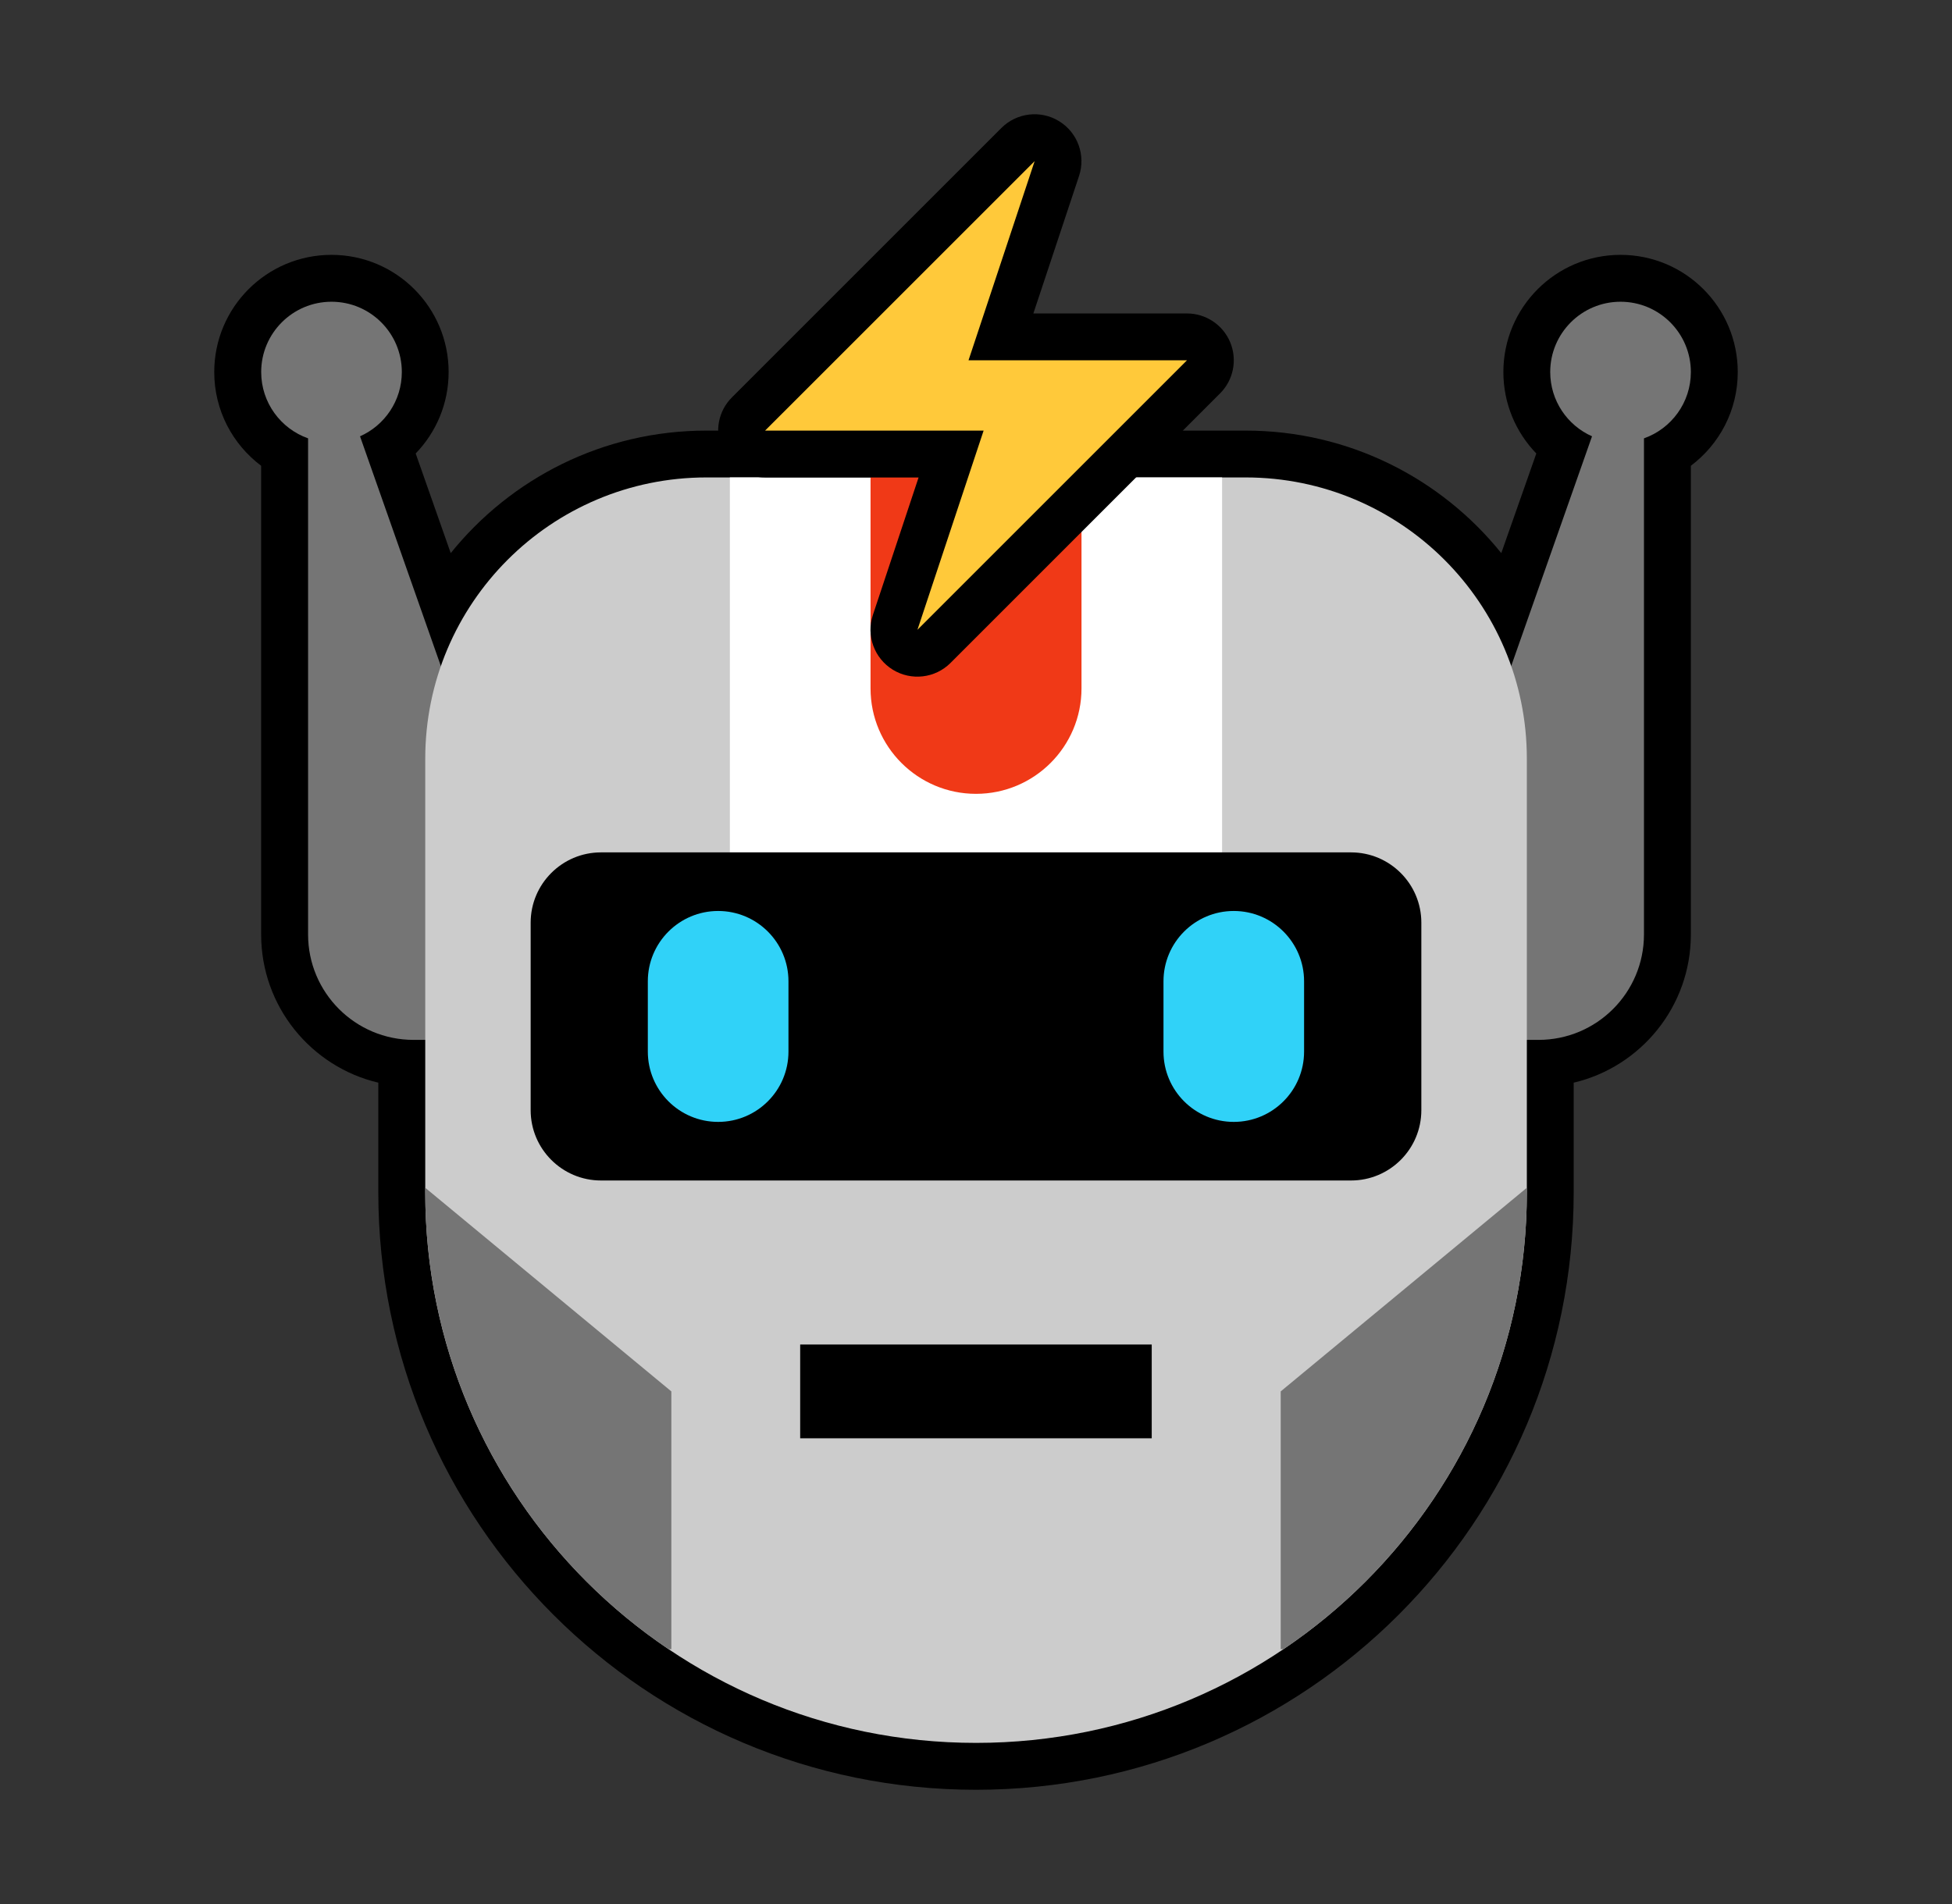
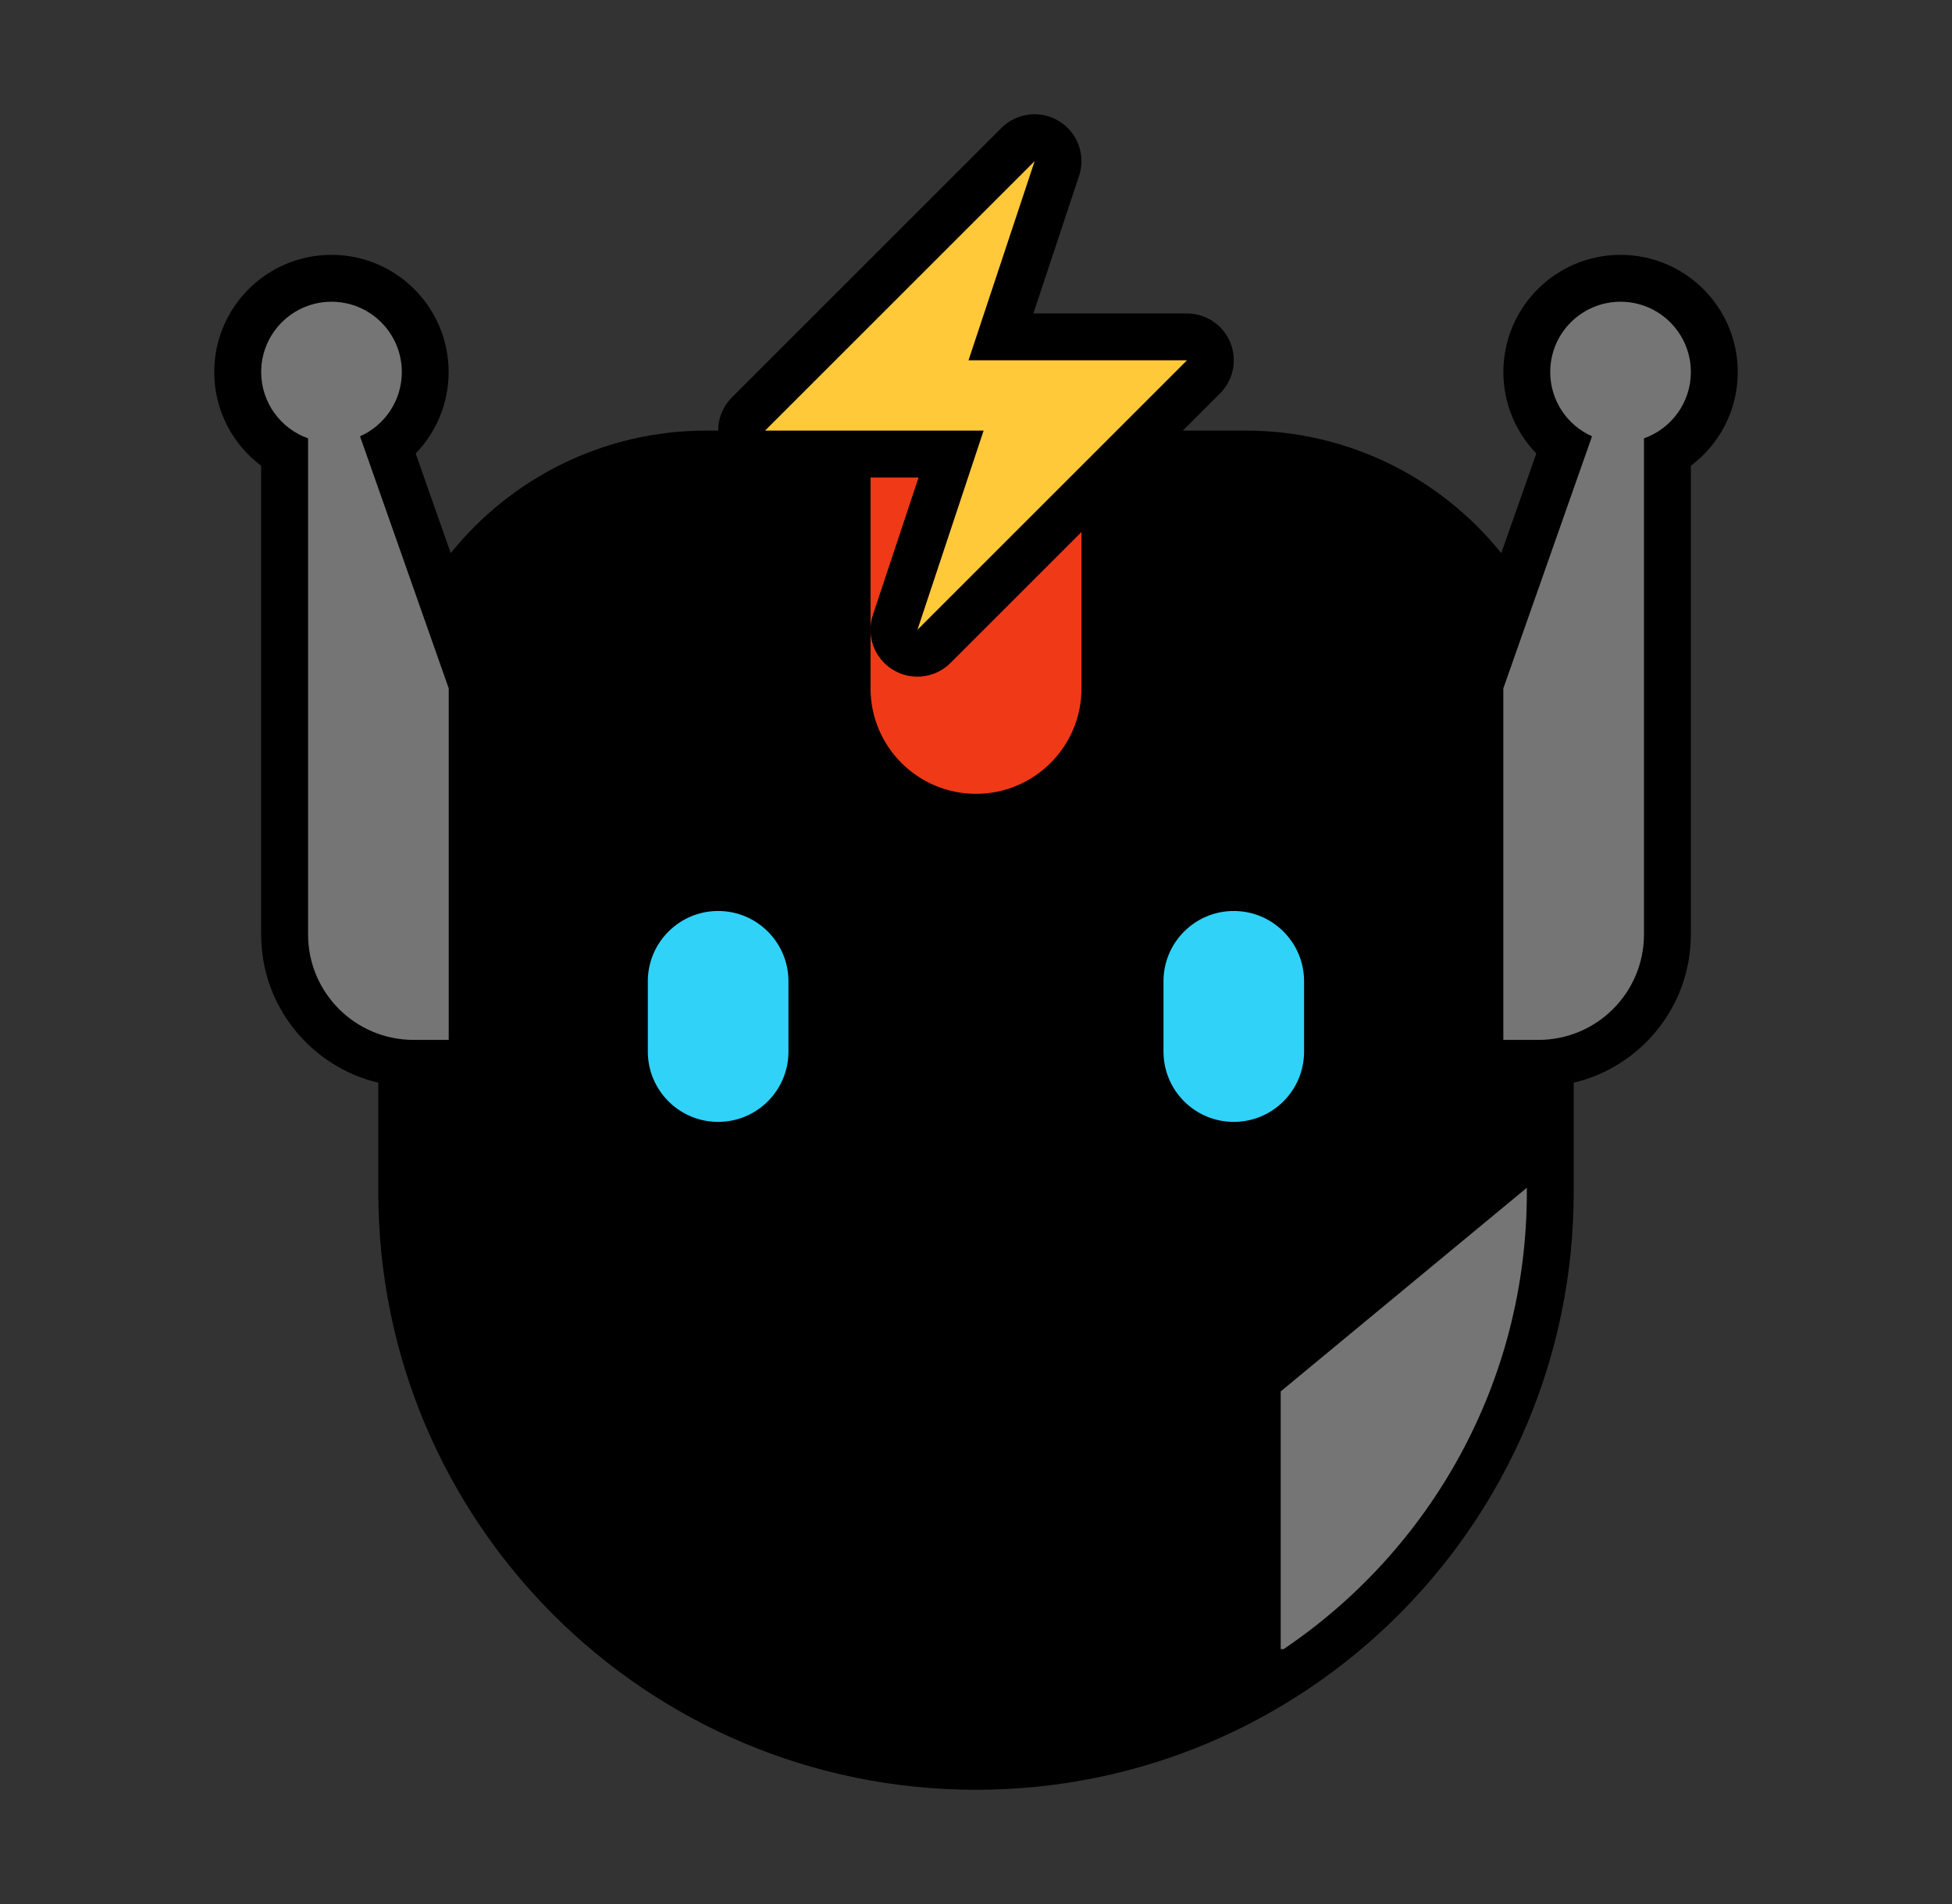
<svg xmlns="http://www.w3.org/2000/svg" width="41" height="40" viewBox="0 0 41 40" fill="none">
  <rect x="0" y="0" width="41" height="40" fill="#333333" stroke="none" />
  <path d="M9.423 7.816C9.423 6.456 8.321 5.354 6.962 5.354C5.602 5.354 4.5 6.456 4.5 7.816C4.5 8.622 4.887 9.336 5.485 9.785V19.631C5.485 21.144 6.535 22.412 7.946 22.745V25.046C7.946 31.98 13.567 37.6 20.5 37.6C27.433 37.6 33.054 31.98 33.054 25.046V22.745C34.465 22.412 35.515 21.144 35.515 19.631V9.785C36.113 9.336 36.5 8.622 36.5 7.816C36.5 6.456 35.398 5.354 34.038 5.354C32.679 5.354 31.577 6.456 31.577 7.816C31.577 8.481 31.841 9.084 32.269 9.527L31.533 11.62C30.27 10.051 28.334 9.046 26.162 9.046H14.838C12.666 9.046 10.73 10.051 9.467 11.62L8.731 9.527C9.159 9.084 9.423 8.481 9.423 7.816Z" fill="black" />
  <path d="M32.561 7.816C32.561 7 33.222 6.339 34.038 6.339C34.853 6.339 35.515 7 35.515 7.816C35.515 8.459 35.104 9.006 34.53 9.209V19.631C34.53 20.855 33.538 21.846 32.315 21.846H31.576V14.462L33.439 9.166C32.922 8.937 32.561 8.418 32.561 7.816Z" fill="#757575" />
  <path d="M8.44 7.816C8.44 7 7.779 6.339 6.963 6.339C6.148 6.339 5.486 7 5.486 7.816C5.486 8.459 5.897 9.006 6.471 9.209V19.631C6.471 20.855 7.463 21.846 8.686 21.846H9.425V14.462L7.562 9.166C8.079 8.937 8.44 8.418 8.44 7.816Z" fill="#757575" />
-   <path d="M8.932 15.938C8.932 12.675 11.577 10.03 14.839 10.03H26.162C29.425 10.03 32.07 12.675 32.07 15.938V25.046C32.07 31.435 26.89 36.615 20.501 36.615C14.111 36.615 8.932 31.435 8.932 25.046V15.938Z" fill="#CCCCCC" />
-   <path d="M15.33 10.03H25.669V17.907H15.33V10.03Z" fill="white" />
  <path d="M18.285 9.785H22.716V14.462C22.716 15.685 21.724 16.677 20.5 16.677C19.277 16.677 18.285 15.685 18.285 14.462V9.785Z" fill="#F03917" />
-   <path d="M16.807 28.246H24.191V30.216H16.807V28.246Z" fill="black" />
  <path d="M11.146 19.384C11.146 18.569 11.808 17.907 12.623 17.907H28.377C29.193 17.907 29.854 18.569 29.854 19.384V23.323C29.854 24.138 29.193 24.8 28.377 24.8H12.623C11.808 24.8 11.146 24.138 11.146 23.323V19.384Z" fill="black" />
  <path d="M13.607 20.615C13.607 19.8 14.269 19.138 15.084 19.138C15.9 19.138 16.561 19.8 16.561 20.615V22.092C16.561 22.908 15.9 23.569 15.084 23.569C14.269 23.569 13.607 22.908 13.607 22.092V20.615Z" fill="#30D2F8" />
  <path d="M24.438 20.615C24.438 19.8 25.099 19.138 25.914 19.138C26.73 19.138 27.391 19.8 27.391 20.615V22.092C27.391 22.908 26.73 23.569 25.914 23.569C25.099 23.569 24.438 22.908 24.438 22.092V20.615Z" fill="#30D2F8" />
-   <path d="M14.042 34.646C10.959 32.568 8.932 29.044 8.932 25.046V24.953L14.101 29.231V34.646H14.042Z" fill="#757575" />
  <path d="M32.07 24.953V25.046C32.07 29.044 30.042 32.568 26.959 34.646H26.9V29.231L32.07 24.953Z" fill="#757575" />
  <path fill-rule="evenodd" clip-rule="evenodd" d="M15.372 8.35C15.091 8.631 15.007 9.055 15.159 9.423C15.311 9.791 15.67 10.031 16.069 10.031H19.294L18.334 12.92C18.19 13.354 18.363 13.829 18.752 14.069C19.14 14.308 19.642 14.25 19.965 13.927L25.626 8.265C25.908 7.984 25.992 7.56 25.84 7.192C25.687 6.824 25.328 6.585 24.93 6.585H21.705L22.665 3.695C22.808 3.262 22.636 2.786 22.247 2.547C21.859 2.307 21.357 2.366 21.034 2.688L15.372 8.35Z" fill="black" />
  <path d="M16.07 9.046L21.732 3.385L20.343 7.569H24.932L19.27 13.231L20.66 9.046H16.07Z" fill="#FFC93A" />
</svg>